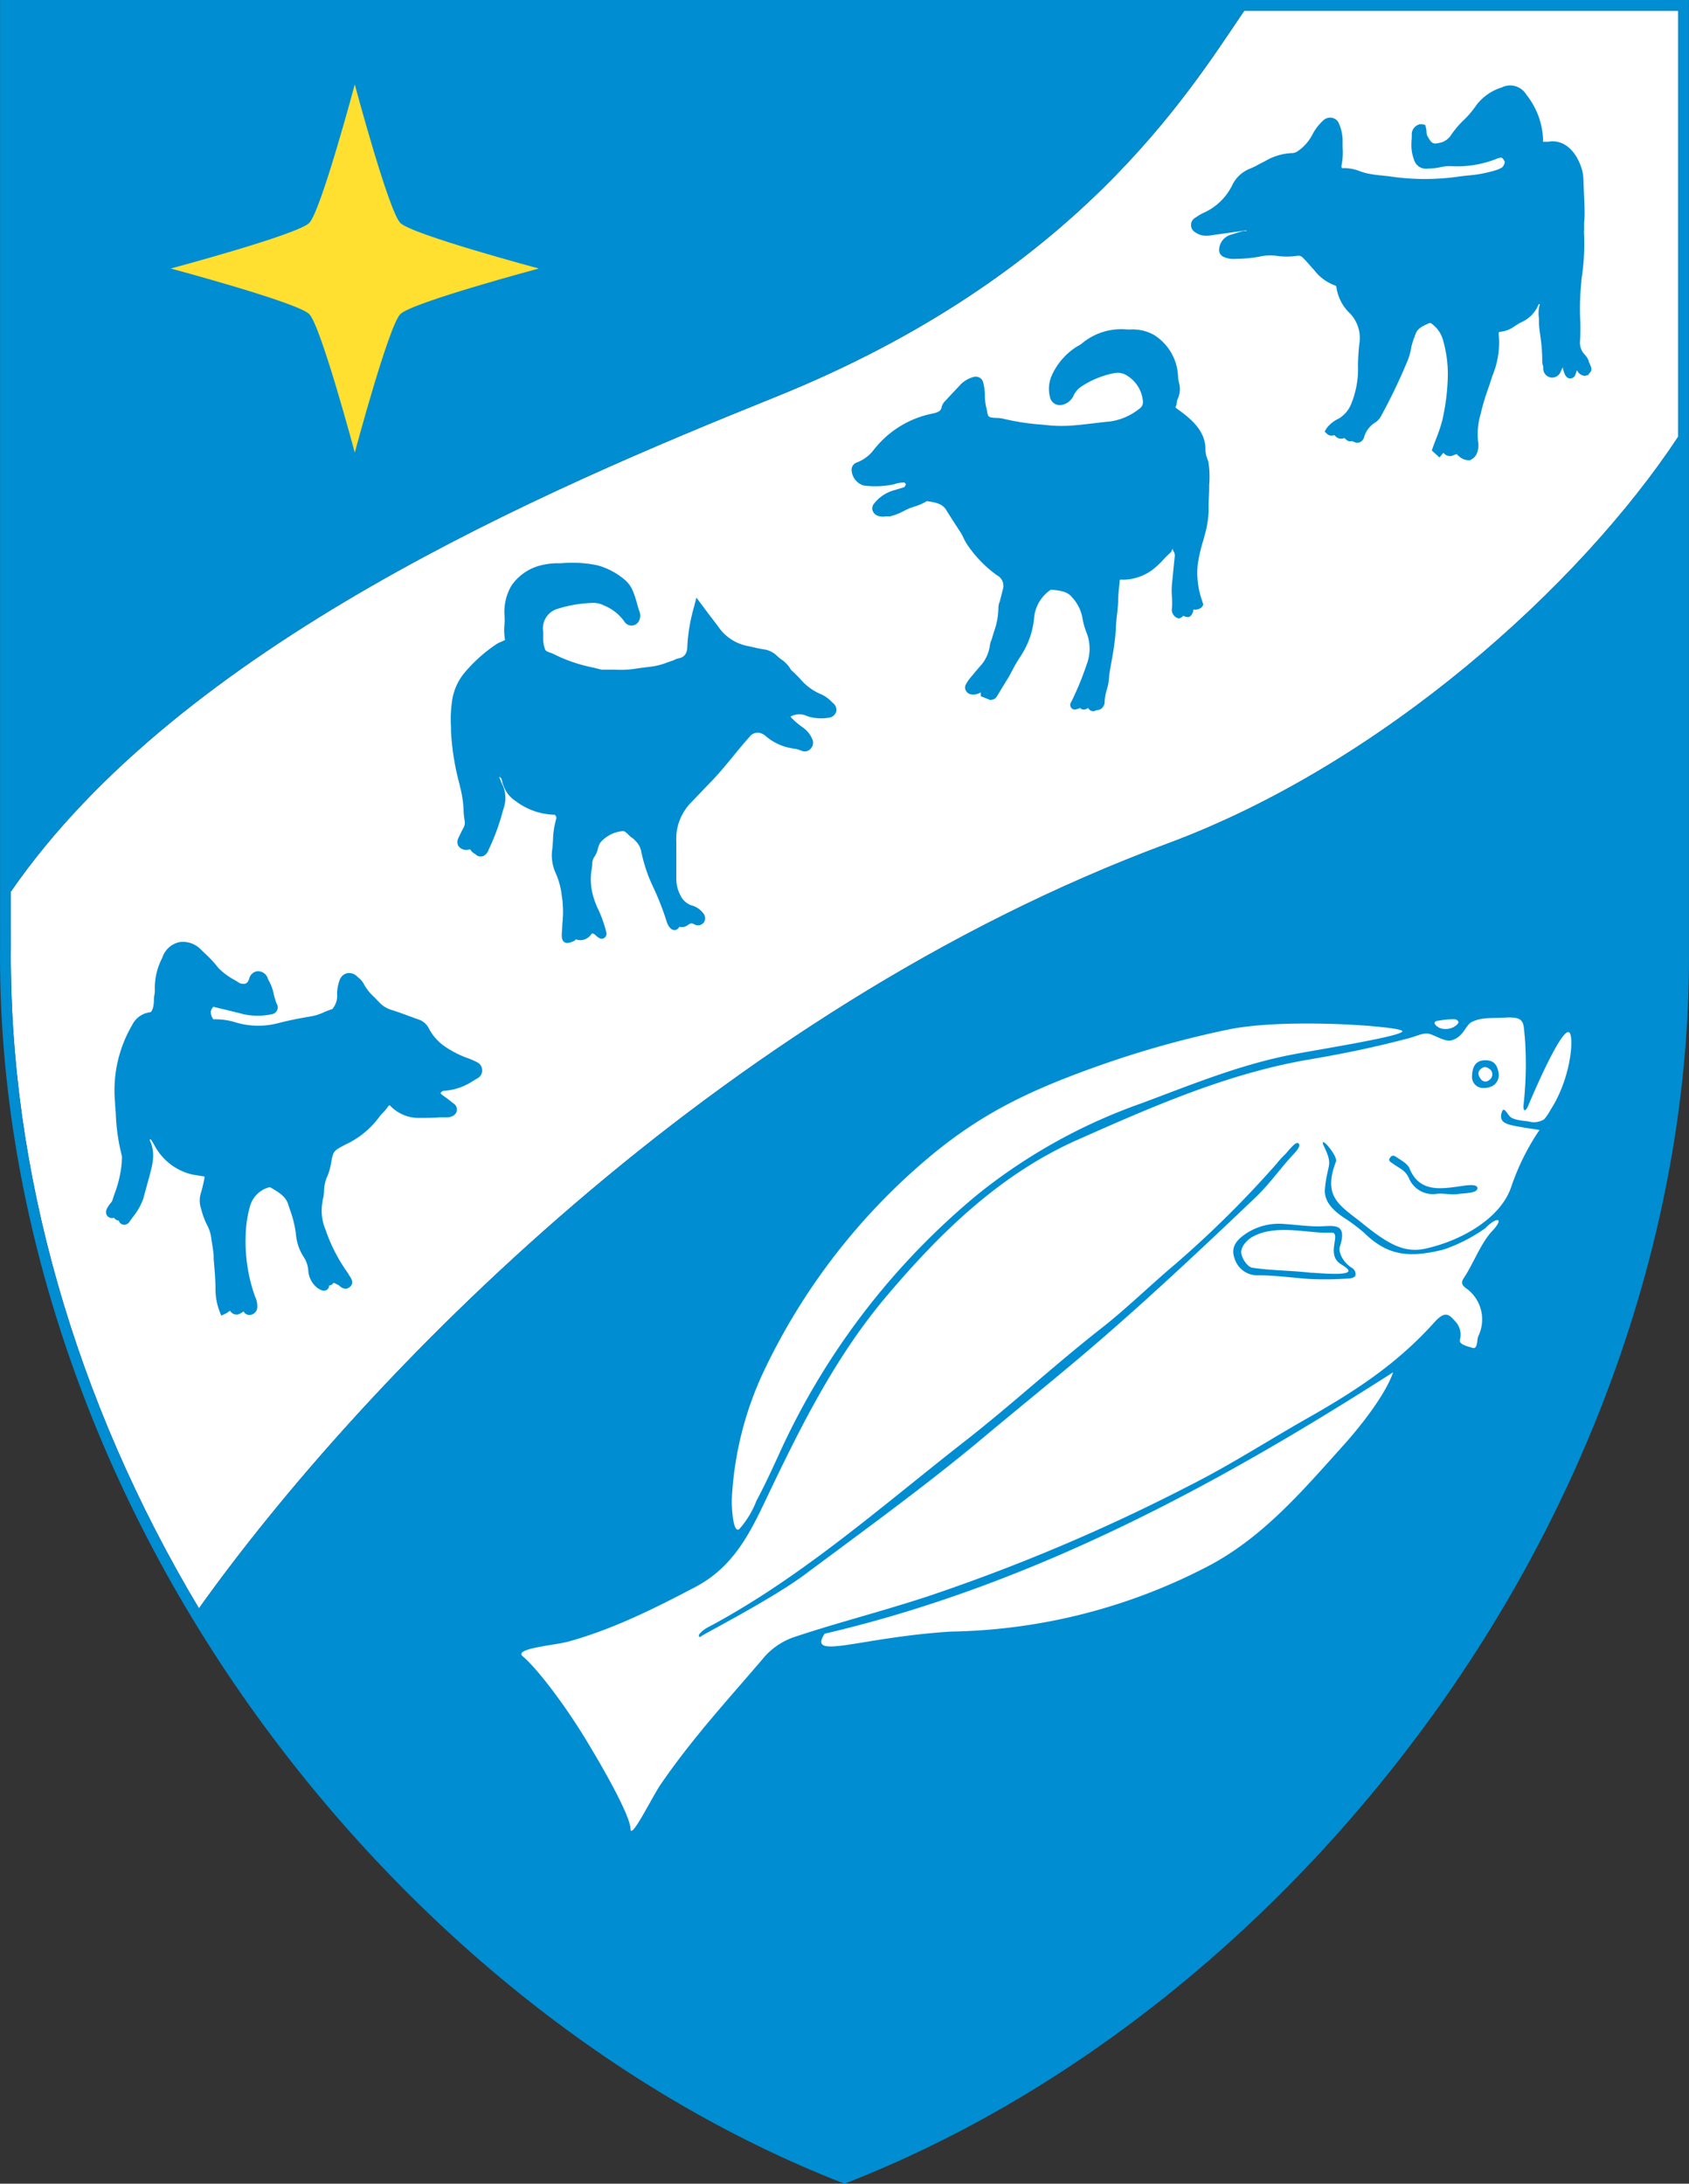
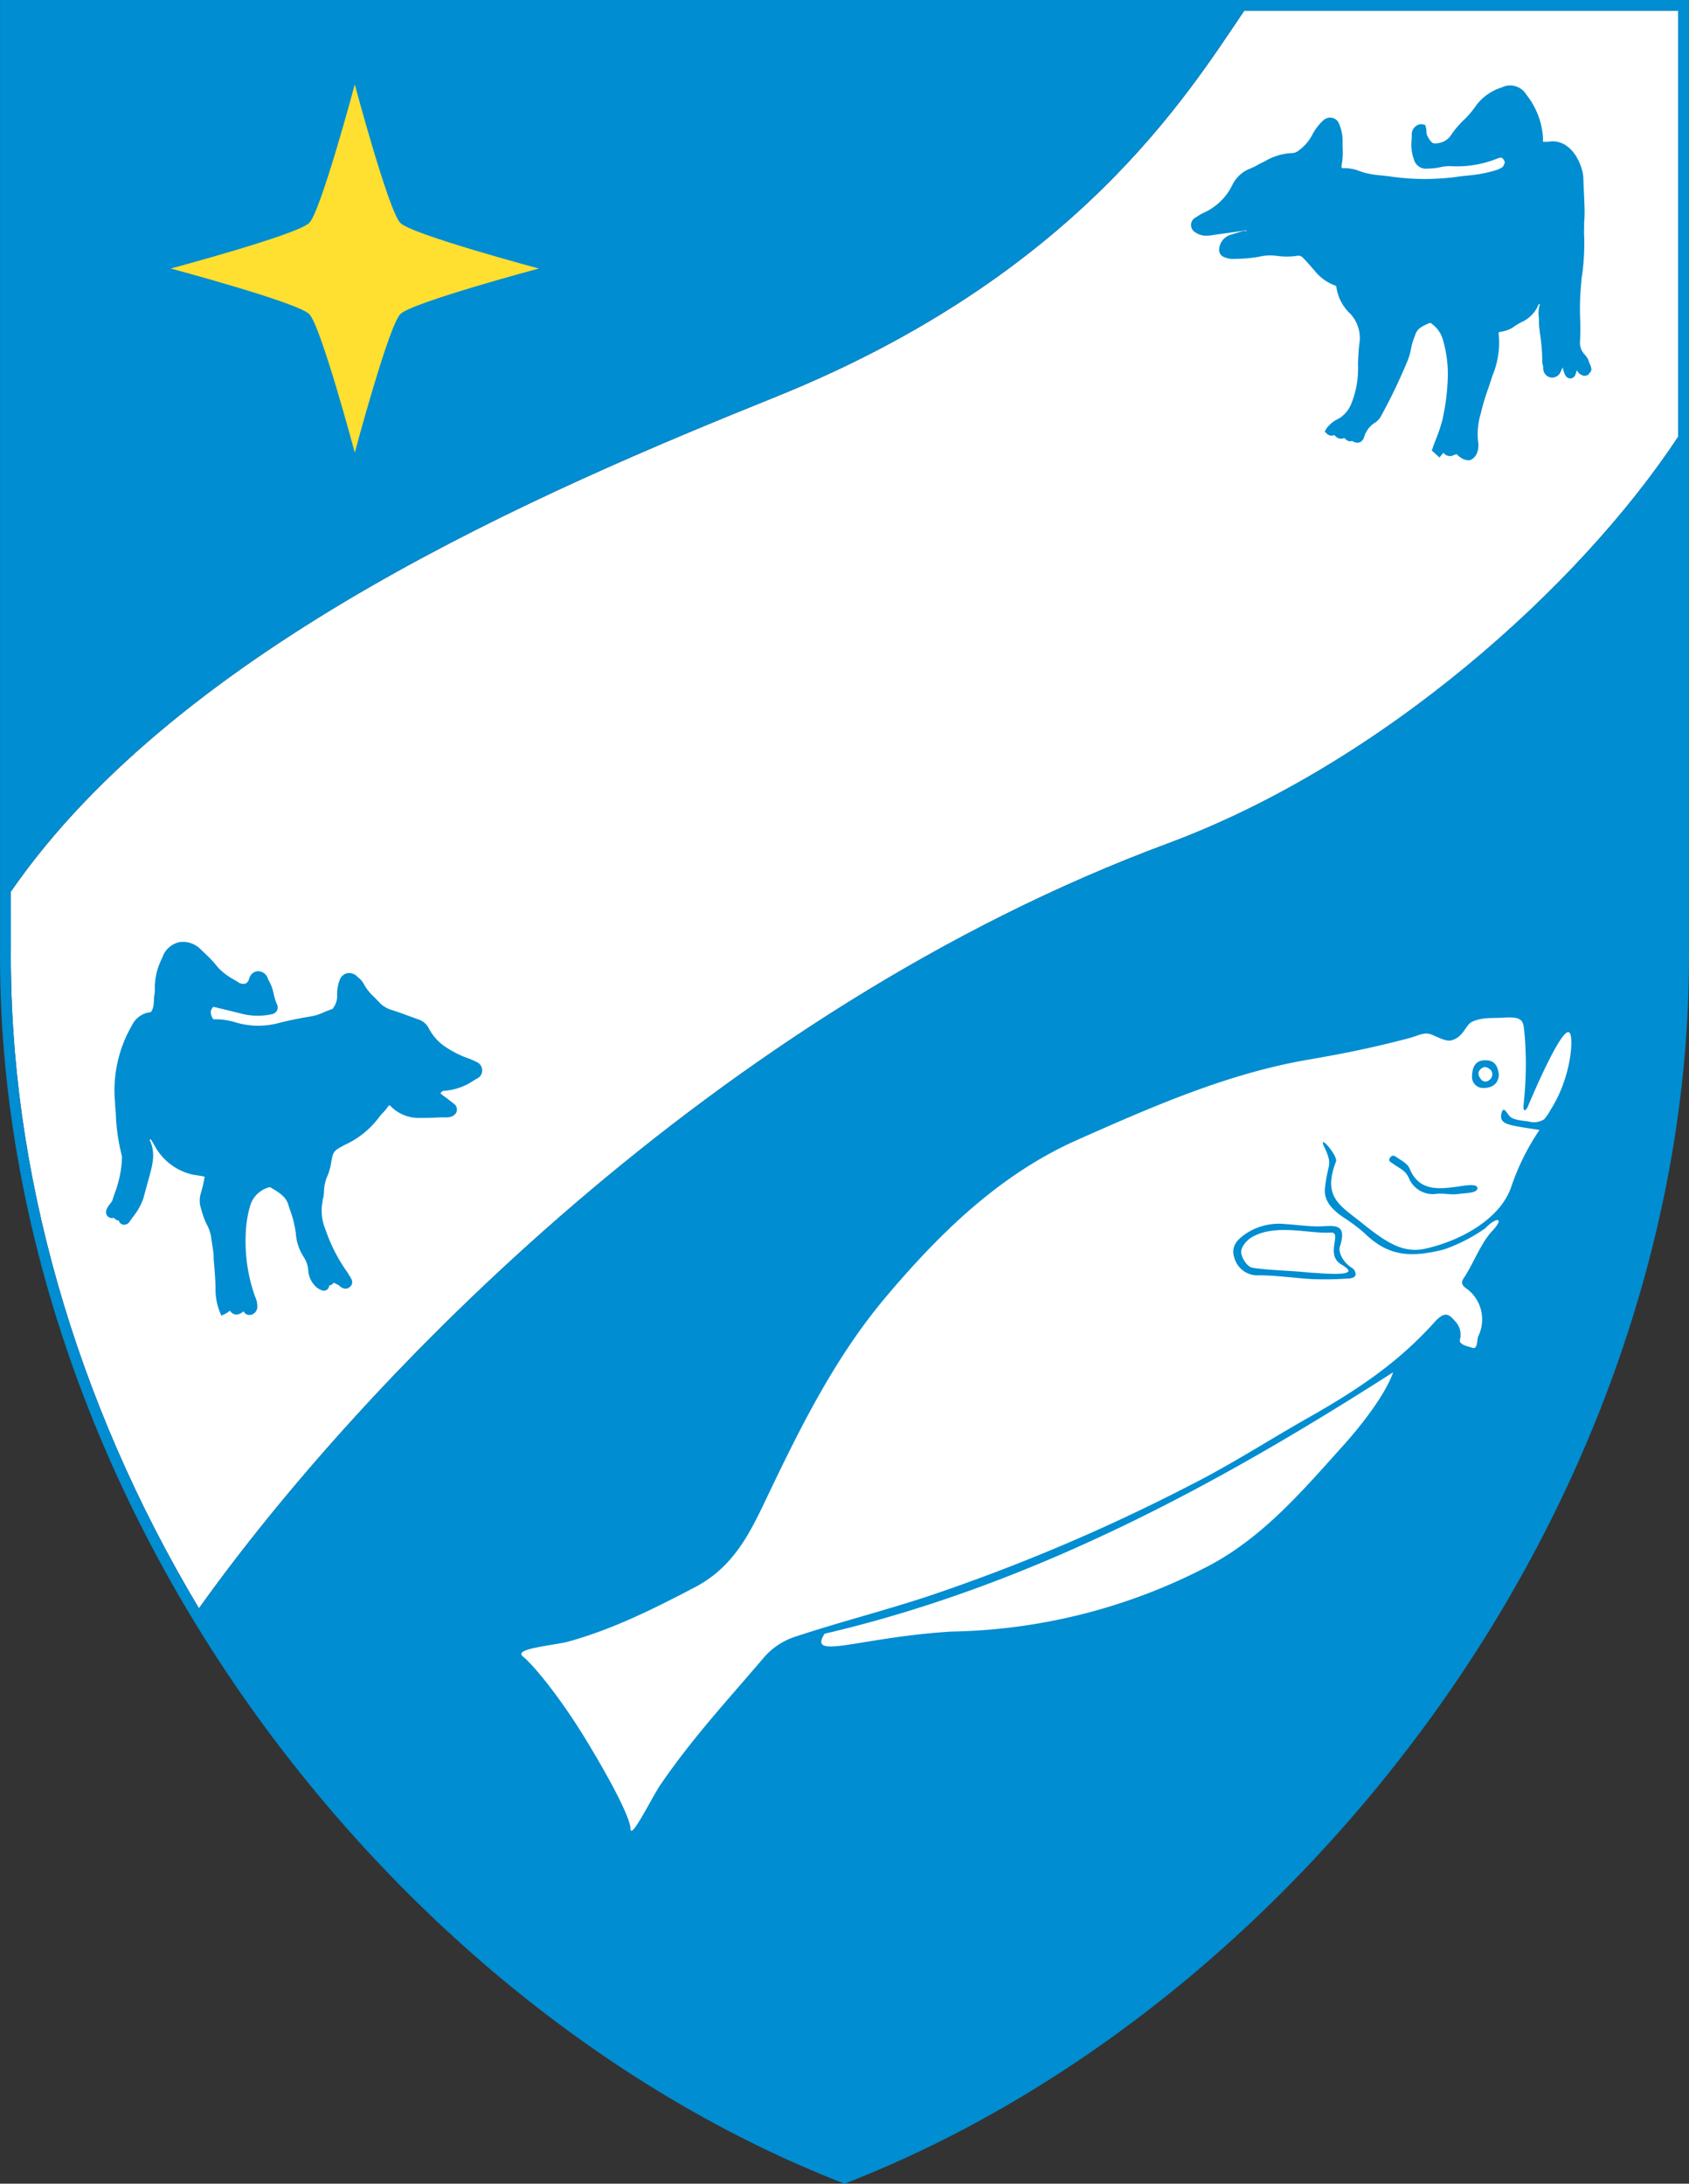
<svg xmlns="http://www.w3.org/2000/svg" viewBox="0 0 220.214 284.65" height="284.65" width="220.21">
  <rect x="0" y="0" width="220.214" height="284.65" fill="#333333" stroke="none" />
  <defs>
    <style>.cls-1{fill:#fff;}.cls-2{fill:#008dd1;}.cls-3{fill:#ffdf30;}</style>
  </defs>
  <path fill="#fff" class="cls-1" d="m1.417 116.23c22.18-32.13 69.45-52.3 99.723-64.5 39.18-15.79 53.69-39.42 61.08-50.32h56.58v55.53c-12.86 19.48-38.6 42.63-66.52 53-58.863 21.83-105.32 70.23-126.34 99.71-16.163-27-24.803-57.15-24.523-86.34z" />
  <path fill="#008dd1" class="cls-2" d="m0.007 0v123.3c-0.33 33.81 11.2 68.95 32.46 98.95 20.28 28.6 47.76 50.73 77.38 62.3l0.26 0.1 0.26-0.1c29.62-11.57 57.1-33.7 77.38-62.3 21.26-30 32.79-65.14 32.46-98.94v-123.31zm1.4 116.23c22.18-32.13 69.45-52.3 99.723-64.5 39.18-15.79 53.69-39.42 61.08-50.32h56.58v55.53c-12.86 19.48-38.6 42.63-66.52 53-58.853 21.83-105.31 70.23-126.33 99.71-16.163-27-24.803-57.15-24.523-86.34z" />
  <g fill="#fff">
    <path class="cls-1" d="m124.01 212.68a75.07 75.07 0 0 0 32.89 -8.21c7.56-3.77 12.89-10.11 18.4-16.23 2-2.24 5.29-6.33 6.34-9.36-21.47 13.74-46.12 27.54-74.13 34.08-2.25 3.52 4.5 0.47 16.5-0.28z" />
    <path class="cls-1" d="m204.65 134.63c-0.92-1.16-5.15 8.89-5.43 9.57s-0.68 0.77-0.57-0.24a48 48 0 0 0 0.16 -8.77c-0.23-1.83 0.13-2.74-2.7-2.54-1.46 0.1-2.86-0.09-4.19 0.55-0.87 0.42-1.09 2-2.69 2.41-0.73 0.2-1.83-0.48-2.69-0.79s-1.68 0.2-2.81 0.5c-4.43 1.17-8.37 2-13.46 2.86-10.46 1.85-20.19 6.14-29.77 10.39-10.17 4.51-18 12.18-25.15 20.67-6.69 8-11.2 17.22-15.63 26.52-2.12 4.46-4.28 8.59-9.06 11.11-5.35 2.81-10.69 5.48-16.5 7.1-1.87 0.52-7.25 0.9-6 1.94 1.61 1.32 5.16 5.8 8.24 10.87s5.76 10.08 5.81 11.62 2.94-4.42 4-5.9c4.2-6.1 8.76-11 13.56-16.64a9.26 9.26 0 0 1 3.52 -2.38c5.79-1.94 11-3.23 17.37-5.29a242.08 242.08 0 0 0 34.63 -14.65c5.23-2.64 10.12-5.81 15.2-8.69 6.34-3.59 11.68-7.1 16.53-12.49 1.5-1.67 2-0.94 2.92 0.12a2.54 2.54 0 0 1 0.39 2.22c-0.06 0.61 1.13 0.82 1.67 1 0.71 0.21 0.54-1.14 0.75-1.54a5 5 0 0 0 -1.29 -6c-0.52-0.41-1.19-0.71-0.6-1.58 1.16-1.71 2.19-4.46 3.59-6 1.85-1.93 0.66-2-0.79-0.48a21.74 21.74 0 0 1 -5.4 2.77c-4.63 1.17-7.4 0.77-10.4-2.17a23.09 23.09 0 0 0 -2.68 -2c-1.48-1-2.58-2.16-2.43-3.74 0.32-3.51 1.17-2.84-0.23-5.76-0.41-1.24 1.93 1.51 1.67 2.2-1.78 4.65 0.48 5.69 3.36 8 3.31 2.67 5.48 4 8.31 3.36 4.77-1.06 9.86-4 11.2-8.12a30.86 30.86 0 0 1 3.66 -7.35c-1.47-0.22-2.86-0.42-3.8-0.66s-1.36-0.64-1.16-1.48c0.26-1.09 0.64-0.1 1.11 0.39s1.91 0.56 2.46 0.65a2.46 2.46 0 0 0 2 -0.29 7.36 7.36 0 0 0 0.84 -1.24c2.67-4.15 3.04-9.36 2.48-10.03z" />
-     <path class="cls-1" d="m187.71 134a2.27 2.27 0 0 0 1.85 -0.14c0.59-0.35 0.89-0.74 0.17-1a11.29 11.29 0 0 0 -2.2 0.19c-0.87 0.08-0.41 0.67 0.18 0.95z" />
-     <path class="cls-1" d="m95.427 195.2c-0.08 1.05 0.14 5.13 1.07 4a12.33 12.33 0 0 0 2.14 -3.59c1.07-2 1.91-3.83 2.87-5.92a94.55 94.55 0 0 1 26.05 -34.07 72.64 72.64 0 0 1 21.26 -11.8c6.52-2.43 12.95-5.09 19.84-6.39 3.66-0.7 14.69-2.44 14.17-3.05s-15.27-1.73-22.73-0.17a129.43 129.43 0 0 0 -16.8 4.7c-9.36 3.31-15.51 6.37-22.18 11.95a82.63 82.63 0 0 0 -21.653 28.14 44.2 44.2 0 0 0 -4.04 16.2z" />
  </g>
  <g fill="#008dd1">
-     <path class="cls-2" d="m157.57 60.33c0-0.19-0.11-0.37-0.17-0.56a3.24 3.24 0 0 1 -0.23 -1.07c0.06-2.44-1.74-4-3.51-5.28l-0.1-0.07-0.27-0.2c0-0.08 0-0.2 0.06-0.28s0.05-0.25 0.07-0.37a1.91 1.91 0 0 1 0.14 -0.53 3 3 0 0 0 0.14 -2.15 4.88 4.88 0 0 1 -0.11 -0.84 6.67 6.67 0 0 0 -3.16 -5.34 5.73 5.73 0 0 0 -3.11 -0.69h-0.31a8 8 0 0 0 -5.88 1.76 3 3 0 0 1 -0.65 0.42 8.62 8.62 0 0 0 -3.4 3.93 4.36 4.36 0 0 0 -0.18 2.71 1.31 1.31 0 0 0 1.6 1 2.15 2.15 0 0 0 1.51 -1.28 2.85 2.85 0 0 1 1 -1.12 11.84 11.84 0 0 1 4.19 -1.72 2.27 2.27 0 0 1 1.81 0.35 4.34 4.34 0 0 1 2 3.28 1 1 0 0 1 -0.4 0.95 7.86 7.86 0 0 1 -3.89 1.71c-0.69 0.06-1.38 0.15-2.07 0.23-0.89 0.1-1.77 0.21-2.67 0.28a17.91 17.91 0 0 1 -3.13 0l-1-0.1a30.39 30.39 0 0 1 -5 -0.76 4.12 4.12 0 0 0 -0.83 -0.11h-0.2c-0.93-0.07-1-0.1-1.13-0.92l-0.07-0.34a6.45 6.45 0 0 1 -0.21 -1.65 6.61 6.61 0 0 0 -0.21 -1.67 1 1 0 0 0 -0.49 -0.68 1.07 1.07 0 0 0 -0.89 -0.05 3.76 3.76 0 0 0 -1.55 0.92l-1.08 1.15-0.93 1a1.64 1.64 0 0 0 -0.48 0.79c-0.09 0.51-0.37 0.7-1.21 0.88a12.89 12.89 0 0 0 -7.12 4.09l-0.4 0.46a5 5 0 0 1 -2.38 1.84 1 1 0 0 0 -0.63 1.06 2.21 2.21 0 0 0 1.59 1.93 11.6 11.6 0 0 0 3.92 -0.16 3.67 3.67 0 0 1 1.36 -0.23 0.46 0.46 0 0 1 0.19 0.19s0 0.08-0.05 0.2-0.16 0.21-0.19 0.22l-0.28 0.09c-0.34 0.11-0.68 0.21-1 0.3a5.05 5.05 0 0 0 -2.57 1.68 1 1 0 0 0 -0.25 0.93 1.06 1.06 0 0 0 0.69 0.72 2 2 0 0 0 1 0.08 2.63 2.63 0 0 1 0.37 0h0.19a7.14 7.14 0 0 0 1.82 -0.7 9.23 9.23 0 0 1 0.95 -0.43l0.48-0.16a7.06 7.06 0 0 0 1.38 -0.58l0.18-0.11h0.11c1.17 0.18 2 0.36 2.48 1.21 0.37 0.61 0.76 1.21 1.15 1.81l0.68 1.05a7.24 7.24 0 0 1 0.37 0.68 6.14 6.14 0 0 0 0.64 1.11 15.62 15.62 0 0 0 3.76 3.81 1.55 1.55 0 0 1 0.72 1.9c-0.06 0.27-0.13 0.54-0.2 0.81l-0.14 0.53c0 0.08 0 0.15-0.07 0.23a2.45 2.45 0 0 0 -0.15 0.83 9.27 9.27 0 0 1 -0.56 3c-0.1 0.34-0.21 0.69-0.3 1a2.12 2.12 0 0 1 -0.08 0.22 2 2 0 0 0 -0.17 0.63 5 5 0 0 1 -1.37 2.8l-0.62 0.73-0.67 0.81a5.33 5.33 0 0 0 -0.47 0.73 0.84 0.84 0 0 0 0 0.8 0.94 0.94 0 0 0 0.73 0.5 1.81 1.81 0 0 0 1.21 -0.27v0.5l1.28 0.51 0.2-0.06a0.78 0.78 0 0 0 0.57 -0.34c0.52-0.83 1-1.66 1.53-2.5 0.21-0.36 0.4-0.72 0.59-1.08a18.3 18.3 0 0 1 1 -1.7 10.84 10.84 0 0 0 1.8 -5.17 4.93 4.93 0 0 1 2.17 -3.54h0.06c1.12 0.1 2.09 0.2 2.72 1a5.42 5.42 0 0 1 1.32 2.57 9.18 9.18 0 0 0 0.57 2.06 5.74 5.74 0 0 1 0 4.12 38.33 38.33 0 0 1 -2 4.86 0.64 0.64 0 0 0 0 0.8c0.34 0.37 0.77 0.16 1.14 0a0.67 0.67 0 0 0 0.71 0.18 1.83 1.83 0 0 0 0.34 -0.18 0.79 0.79 0 0 0 0.64 0.43 0.71 0.71 0 0 0 0.44 -0.15 1 1 0 0 0 0.62 -0.17 1.14 1.14 0 0 0 0.46 -1 6.32 6.32 0 0 1 0.27 -1.47 7.18 7.18 0 0 0 0.31 -1.77c0-0.17 0.15-1 0.29-1.82a39.56 39.56 0 0 0 0.59 -4.25c0-0.69 0.08-1.39 0.16-2.07 0.06-0.53 0.11-1.06 0.14-1.59 0-0.86 0.1-1.73 0.19-2.59 0-0.27 0-0.29 0.32-0.27a6.51 6.51 0 0 0 4.47 -1.71 10.4 10.4 0 0 0 1 -1 11.23 11.23 0 0 1 0.82 -0.8l0.1-0.12a1.46 1.46 0 0 0 0.18 -0.41l0.08 0.23 0.08 0.15a1 1 0 0 1 0.13 0.69c-0.09 0.82-0.17 1.65-0.25 2.48l-0.11 1.08a10.74 10.74 0 0 0 0 1.69 10.46 10.46 0 0 1 0 1.42 1.18 1.18 0 0 0 0.6 1.25l0.31 0.12 0.25-0.11a0.64 0.64 0 0 0 0.29 -0.25c0.38 0.16 0.75 0.28 1 0a1.37 1.37 0 0 0 0.34 -0.74v-0.07h0.1a1.31 1.31 0 0 0 1 -0.31l0.2-0.33-0.1-0.32-0.11-0.35a10.93 10.93 0 0 1 -0.53 -4.49 21 21 0 0 1 0.71 -3.14c0.12-0.43 0.24-0.86 0.35-1.29a12.59 12.59 0 0 0 0.37 -2.56v-0.67c0-0.9 0.09-1.83 0.07-2.76a12.44 12.44 0 0 0 -0.08 -2.91z" />
-     <path class="cls-2" d="m108.65 91.68-0.23-0.21a4.24 4.24 0 0 0 -1.43 -1 7.11 7.11 0 0 1 -2.68 -2c-0.37-0.38-0.75-0.78-1.17-1.14a4 4 0 0 0 -1.29 -1.39 6 6 0 0 1 -0.6 -0.5 3 3 0 0 0 -1.7 -0.8c-0.5-0.08-1-0.19-1.5-0.31l-0.74-0.16a6 6 0 0 1 -3.65 -2.47c-0.44-0.59-0.89-1.17-1.39-1.83l-1.47-1.97-0.3 1.16a23.09 23.09 0 0 0 -0.88 5.08c0 1.05-0.38 1.54-1.2 1.69a1.83 1.83 0 0 0 -0.48 0.18l-0.16 0.07-0.78 0.27a9.11 9.11 0 0 1 -1.77 0.5l-0.85 0.11c-0.59 0.07-1.18 0.15-1.76 0.24a12.7 12.7 0 0 1 -2.39 0.09h-1.78l-1.19-0.29a19.78 19.78 0 0 1 -4.88 -1.65 4.33 4.33 0 0 0 -0.61 -0.26c-0.37-0.13-0.6-0.22-0.69-0.41a4.35 4.35 0 0 1 -0.26 -1.68v-0.43-0.22a2.66 2.66 0 0 1 1.91 -3 16.84 16.84 0 0 1 4.54 -0.76 3 3 0 0 1 1.49 0.34 5.94 5.94 0 0 1 2.7 2.17 1.07 1.07 0 0 0 0.89 0.44 1.1 1.1 0 0 0 1 -0.69 1.51 1.51 0 0 0 0 -1.21c-0.11-0.29-0.22-0.71-0.34-1.14a13.09 13.09 0 0 0 -0.51 -1.5 3.86 3.86 0 0 0 -1.22 -1.57 9.26 9.26 0 0 0 -3.33 -1.73 16.14 16.14 0 0 0 -4.8 -0.28h-0.73a10 10 0 0 0 -1.94 0.28 6.56 6.56 0 0 0 -3.8 2.64 6.76 6.76 0 0 0 -0.9 3.92 7.69 7.69 0 0 1 0 1.08 7 7 0 0 0 0 1.59c0 0.23 0.07 0.48 0.1 0.46a4.17 4.17 0 0 1 -0.57 0.28 4 4 0 0 0 -0.56 0.28 19.66 19.66 0 0 0 -4.14 3.69 7.3 7.3 0 0 0 -1.67 3.74 16.59 16.59 0 0 0 -0.14 3.41v0.55a33.46 33.46 0 0 0 1.11 6.88l0.26 1.13a15 15 0 0 1 0.27 2.17c0 0.53 0.08 1.06 0.16 1.59a1.34 1.34 0 0 1 -0.19 0.83c-0.22 0.42-0.43 0.84-0.63 1.27a1.16 1.16 0 0 0 -0.08 0.93 1.11 1.11 0 0 0 0.67 0.58 1.3 1.3 0 0 0 0.83 0h0.11l0.05 0.07a1.46 1.46 0 0 0 0.62 0.55 0.93 0.93 0 0 0 1.1 0.21 1.31 1.31 0 0 0 0.61 -0.75l0.06-0.13a28.16 28.16 0 0 0 1.82 -5l0.14-0.46a4 4 0 0 0 -0.24 -3 5.37 5.37 0 0 1 -0.36 -0.9 0.28 0.28 0 0 1 0 -0.08l0.15 0.14c0.12 0.09 0.16 0.25 0.23 0.53 0 0.09 0 0.19 0.08 0.28a4 4 0 0 0 1.69 2.26 8.71 8.71 0 0 0 5 1.76c0.08 0 0.12 0 0.25 0.26a0.38 0.38 0 0 1 0 0.31 10.86 10.86 0 0 0 -0.41 2.75l-0.07 1a5.59 5.59 0 0 0 0.39 3.22 9.8 9.8 0 0 1 0.83 3.08l0.07 0.44a13.88 13.88 0 0 1 0 3.16c0 0.4-0.05 0.79-0.07 1.26s0 0.87 0.31 1.11a0.66 0.66 0 0 0 0.4 0.13 2.37 2.37 0 0 0 0.81 -0.23 0.73 0.73 0 0 0 0.32 -0.25 1.62 1.62 0 0 0 1 0.06 1.79 1.79 0 0 0 1.06 -0.81h0.22a2.72 2.72 0 0 1 0.34 0.27c0.28 0.25 0.64 0.56 1.05 0.32a0.67 0.67 0 0 0 0.29 -0.77 16.65 16.65 0 0 0 -1.19 -3.26 10.37 10.37 0 0 1 -0.45 -1.22 7.88 7.88 0 0 1 -0.25 -3.83 5.37 5.37 0 0 0 0.06 -0.57 1.53 1.53 0 0 1 0.26 -0.92 3.11 3.11 0 0 0 0.48 -1.1 2.56 2.56 0 0 1 0.29 -0.75 4.33 4.33 0 0 1 2.81 -1.51c0.3-0.07 0.46 0.05 0.85 0.43a3.45 3.45 0 0 0 0.67 0.55l0.11 0.11 0.11 0.12a2.58 2.58 0 0 1 0.77 1.28 21.68 21.68 0 0 0 1.08 3.64l0.44 1a35.36 35.36 0 0 1 1.79 4.52c0.06 0.21 0.38 1.24 1.07 1.24a0.69 0.69 0 0 0 0.6 -0.41h0.13a1.26 1.26 0 0 0 0.92 -0.19c0.52-0.36 0.52-0.36 1.12-0.06a1 1 0 0 0 1.08 -0.38 1 1 0 0 0 0 -1 2.82 2.82 0 0 0 -1.69 -1.2 2.53 2.53 0 0 1 -1.43 -1.36 4.51 4.51 0 0 1 -0.5 -2.11v-2.07-2.71a6.77 6.77 0 0 1 1.79 -5l0.43-0.45c0.67-0.7 1.34-1.4 2-2.09 1.16-1.16 2.2-2.43 3.21-3.66 0.69-0.85 1.41-1.72 2.15-2.54a1.28 1.28 0 0 1 1.25 -0.48 1.58 1.58 0 0 1 0.8 0.4 7.06 7.06 0 0 0 3.76 1.66 3.25 3.25 0 0 1 0.75 0.2l0.17 0.06a1 1 0 0 0 1.15 -0.2 1.14 1.14 0 0 0 0.23 -1.39 3.58 3.58 0 0 0 -1.14 -1.4 10.35 10.35 0 0 1 -1.46 -1.21c-0.14-0.14-0.19-0.24-0.21-0.22a0.75 0.75 0 0 1 0.31 -0.16 2.33 2.33 0 0 1 1.69 0 4.4 4.4 0 0 0 0.68 0.22 6.1 6.1 0 0 0 2.36 0.06 1.14 1.14 0 0 0 0.93 -0.79 1.12 1.12 0 0 0 -0.38 -1.08z" />
    <path class="cls-2" d="m207.14 47.13v-0.1a2.72 2.72 0 0 0 -0.52 -0.81 2.22 2.22 0 0 1 -0.61 -1.82c0.06-1.06 0.06-2.14 0-3.18a33.59 33.59 0 0 1 0.17 -4.48v-0.25a29.7 29.7 0 0 0 0.36 -5.86 3.87 3.87 0 0 1 0 -0.69v-0.46-0.46a12.48 12.48 0 0 0 0.06 -1.29c0-1.07-0.07-2.14-0.11-3.2l-0.05-1.28a5 5 0 0 0 -0.25 -1.36c-0.79-2.44-2.49-3.78-4.35-3.41h-0.21-0.44a0.5 0.5 0 0 1 0 -0.29 10 10 0 0 0 -2.18 -5.85 2.46 2.46 0 0 0 -3.2 -0.95 6.69 6.69 0 0 0 -3.29 2.27 12.33 12.33 0 0 1 -1.51 1.83 12.53 12.53 0 0 0 -1.84 2.14 2.31 2.31 0 0 1 -1.53 1c-0.79 0.18-1 0.1-1.58-1a1.51 1.51 0 0 1 -0.07 -0.43 3.8 3.8 0 0 0 -0.06 -0.5l-0.1-0.41-0.36-0.09h-0.46l-0.06 0.07h-0.07a1.38 1.38 0 0 0 -0.81 1.09v0.34c0 0.42-0.06 0.83-0.05 1.25a5.34 5.34 0 0 0 0.34 1.86 1.62 1.62 0 0 0 1.83 1.16 7.54 7.54 0 0 0 1.66 -0.19 5.32 5.32 0 0 1 1.38 -0.12 14 14 0 0 0 6 -1 1.58 1.58 0 0 1 0.27 -0.08l0.21-0.05c0.24 0.09 0.36 0.28 0.49 0.58a1.39 1.39 0 0 1 -0.31 0.68 3.53 3.53 0 0 1 -1.06 0.45l-0.19 0.06a17.29 17.29 0 0 1 -3.3 0.58c-0.49 0.05-1 0.11-1.47 0.18a31.1 31.1 0 0 1 -8.74 -0.08l-1-0.11a13.73 13.73 0 0 1 -2 -0.3c-0.28-0.07-0.55-0.16-0.82-0.25a5.46 5.46 0 0 0 -2.32 -0.4 0.36 0.36 0 0 1 -0.08 -0.33 9.23 9.23 0 0 0 0.14 -2.44v-0.91a5.63 5.63 0 0 0 -0.49 -2.17 1.18 1.18 0 0 0 -0.83 -0.7 1.28 1.28 0 0 0 -1.14 0.27 6.66 6.66 0 0 0 -1.53 2 5.85 5.85 0 0 1 -1.77 2 1.36 1.36 0 0 1 -0.76 0.31 7.51 7.51 0 0 0 -3.62 1.07l-0.29 0.14-0.59 0.31a8.16 8.16 0 0 1 -1 0.49 4.32 4.32 0 0 0 -2.4 2.24 7.62 7.62 0 0 1 -3.77 3.57 6.23 6.23 0 0 0 -0.82 0.48l-0.17 0.11a1.1 1.1 0 0 0 0 1.94 2.43 2.43 0 0 0 1.53 0.42c0.33 0 0.66-0.07 1-0.12l1.65-0.23 2.43-0.34h0.08a0.17 0.17 0 0 1 -0.11 0.08h-0.21a2.43 2.43 0 0 0 -0.41 0.07l-1.09 0.33-0.4 0.13a2.1 2.1 0 0 0 -1.37 1.72 1 1 0 0 0 0.6 1.14 3.2 3.2 0 0 0 1.57 0.24 17.68 17.68 0 0 0 3.08 -0.29 6.22 6.22 0 0 1 2.24 -0.1 9.24 9.24 0 0 0 2.63 0 0.79 0.79 0 0 1 0.76 0.22c0.53 0.52 1 1.1 1.52 1.67a6 6 0 0 0 2.64 1.95c0.19 0.06 0.23 0.14 0.24 0.28a5.82 5.82 0 0 0 1.8 3.42 4.65 4.65 0 0 1 1.18 3.94c-0.08 0.73-0.14 1.53-0.17 2.5v0.3a12.2 12.2 0 0 1 -0.88 5 3.93 3.93 0 0 1 -1.5 1.85l-0.19 0.11a4.09 4.09 0 0 0 -1.55 1.27l-0.23 0.4 0.34 0.32a0.85 0.85 0 0 0 0.91 0.13l0.29 0.27a1 1 0 0 0 1.07 0.09v0.08l0.29 0.23a0.66 0.66 0 0 0 0.64 0.1l0.36 0.15a0.88 0.88 0 0 0 0.72 0 1 1 0 0 0 0.52 -0.64 3.29 3.29 0 0 1 1.49 -1.94 2.37 2.37 0 0 0 0.79 -0.94l0.06-0.11a71.89 71.89 0 0 0 3.2 -6.67l0.14-0.33a8.33 8.33 0 0 0 0.48 -1.76 8.34 8.34 0 0 1 0.41 -1.31l0.13-0.36c0.27-0.76 0.88-1.06 1.85-1.47 0.07 0 0.19 0 0.28 0.11a3.89 3.89 0 0 1 1.48 2.19 15.94 15.94 0 0 1 0.61 4.54 28.57 28.57 0 0 1 -0.72 5.84 19.44 19.44 0 0 1 -0.82 2.44c-0.14 0.37-0.29 0.75-0.42 1.13l-0.13 0.37 1 0.91 0.39-0.47 0.12-0.13 0.06 0.05a1.05 1.05 0 0 0 1.32 0.23l0.34-0.12 0.08 0.07a3.34 3.34 0 0 0 0.36 0.32 1.82 1.82 0 0 0 1 0.4 1.11 1.11 0 0 0 0.31 0 1.62 1.62 0 0 0 0.94 -1 2.86 2.86 0 0 0 0.1 -1.52 9.31 9.31 0 0 1 0.36 -3.54l0.08-0.34a28.75 28.75 0 0 1 0.89 -2.93c0.15-0.43 0.29-0.86 0.43-1.29l0.14-0.43a11.06 11.06 0 0 0 0.8 -5.36 0.75 0.75 0 0 1 0 -0.11 0.89 0.89 0 0 1 0.06 -0.2 3.81 3.81 0 0 0 2.09 -0.79l0.37-0.23 0.35-0.2a4.3 4.3 0 0 0 2.33 -2.35 0.39 0.39 0 0 1 0.16 -0.07 0.25 0.25 0 0 0 0 0.07 4.08 4.08 0 0 0 -0.11 1.79v0.43c0 0.7 0.12 1.4 0.21 2.09a22.54 22.54 0 0 1 0.22 2.94 2.17 2.17 0 0 0 0.13 0.83 1.43 1.43 0 0 1 0 0.24 1.19 1.19 0 0 0 1.09 1.21 1.23 1.23 0 0 0 1.23 -0.89 2 2 0 0 1 0.14 -0.28l0.11-0.18v0.18c0.17 0.61 0.33 1.19 0.85 1.27a0.71 0.71 0 0 0 0.72 -0.36l0.07-0.16a4.76 4.76 0 0 1 0.18 -0.53l0.05 0.07a1.25 1.25 0 0 0 0.92 0.65 0.86 0.86 0 0 0 0.34 -0.08h0.13l0.2-0.28c0.41-0.38 0.26-0.73-0.1-1.5z" />
    <path class="cls-2" d="m62.277 138.5a10.21 10.21 0 0 0 -1.5 -0.64 13.25 13.25 0 0 1 -2.61 -1.34 6.48 6.48 0 0 1 -2.28 -2.52 2.31 2.31 0 0 0 -1.35 -1.12l-1.33-0.48c-0.72-0.27-1.44-0.53-2.18-0.76a3.65 3.65 0 0 1 -1.66 -1.07l-0.55-0.57a6.57 6.57 0 0 1 -1.4 -1.76 2.45 2.45 0 0 0 -0.67 -0.79l-0.19-0.17a1.44 1.44 0 0 0 -1.34 -0.41 1.37 1.37 0 0 0 -0.95 0.94 5.15 5.15 0 0 0 -0.31 2 2.54 2.54 0 0 1 -0.49 1.54c-0.07 0.12-0.12 0.17-0.11 0.17a11.63 11.63 0 0 0 -1.13 0.43 6.94 6.94 0 0 1 -1.53 0.51c-1.81 0.3-3.17 0.58-4.43 0.91a10.23 10.23 0 0 1 -5.19 0l-0.25-0.07a9 9 0 0 0 -3 -0.43 1.51 1.51 0 0 1 -0.34 -1 1.08 1.08 0 0 1 0.33 -0.63c1.3 0.31 2.59 0.62 3.89 0.95a8.49 8.49 0 0 0 3.78 0 0.89 0.89 0 0 0 0.65 -0.52 0.92 0.92 0 0 0 -0.07 -0.85 8.2 8.2 0 0 1 -0.37 -1.2 6 6 0 0 0 -0.61 -1.73 1.91 1.91 0 0 1 -0.15 -0.28 1.34 1.34 0 0 0 -1.44 -1 1.26 1.26 0 0 0 -1 0.95 2.14 2.14 0 0 1 -0.1 0.25 0.75 0.75 0 0 1 -0.43 0.42 1.2 1.2 0 0 1 -0.96 -0.23l-0.39-0.24a8.88 8.88 0 0 1 -2.14 -1.58 14.89 14.89 0 0 0 -1.76 -1.9l-0.48-0.46a3.23 3.23 0 0 0 -2.9 -1 3 3 0 0 0 -2.14 1.92l-0.09 0.21a8.5 8.5 0 0 0 -0.92 4.07 2.82 2.82 0 0 1 -0.05 0.63 4.82 4.82 0 0 0 -0.07 0.7c0 0.92-0.26 1.57-0.5 1.6a3 3 0 0 0 -2.34 1.67 16.88 16.88 0 0 0 -2.22 10.17c0 0.44 0.06 0.87 0.09 1.31a25.29 25.29 0 0 0 0.78 5.52 2 2 0 0 1 0 0.63v0.26a15.27 15.27 0 0 1 -1 4.26l-0.25 0.78a2.4 2.4 0 0 1 -0.21 0.28c-0.35 0.45-0.83 1.07-0.45 1.63l0.08 0.09a0.79 0.79 0 0 0 0.81 0.19 0.79 0.79 0 0 0 0.21 0.2 0.64 0.64 0 0 0 0.45 0.16v0.11a0.76 0.76 0 0 0 0.63 0.44 0.84 0.84 0 0 0 0.73 -0.38c0.13-0.19 0.28-0.39 0.43-0.61a8.06 8.06 0 0 0 1.38 -2.43c0.12-0.46 0.25-0.91 0.37-1.36s0.24-0.87 0.36-1.31l0.09-0.34c0.38-1.41 0.81-3 0-4.62 0 0 0.09-0.11 0.14-0.1a4.84 4.84 0 0 1 0.3 0.47l0.16 0.27a7.53 7.53 0 0 0 5 3.87l0.81 0.13 0.57 0.09a0.32 0.32 0 0 1 0.18 0.07 0.18 0.18 0 0 1 0 0.1 18.21 18.21 0 0 1 -0.47 2 3.28 3.28 0 0 0 0 2l0.08 0.28a9.75 9.75 0 0 0 0.77 2 4.92 4.92 0 0 1 0.51 1.71l0.1 0.66c0.08 0.48 0.15 1 0.2 1.44v0.52c0.11 1.23 0.22 2.49 0.24 3.73a8.21 8.21 0 0 0 0.53 3.1l0.23 0.56 0.55-0.26a2.9 2.9 0 0 0 0.43 -0.28l0.15-0.11a1 1 0 0 0 1 0.5 2 2 0 0 0 0.76 -0.41l0.16 0.22a0.88 0.88 0 0 0 0.92 0.2 1.09 1.09 0 0 0 0.72 -0.9 3 3 0 0 0 -0.3 -1.47 21.4 21.4 0 0 1 -1.21 -8.09 14.76 14.76 0 0 1 0.56 -3.66 3.52 3.52 0 0 1 2.52 -2.48h0.11c1 0.59 2 1.14 2.33 2.18l0.23 0.7a14.07 14.07 0 0 1 0.79 3.18 6.42 6.42 0 0 0 1 3 3.67 3.67 0 0 1 0.61 1.74 3.19 3.19 0 0 0 1.12 2.27l0.16 0.11c0.27 0.17 0.78 0.49 1.2 0.15a0.69 0.69 0 0 0 0.25 -0.52 0.74 0.74 0 0 0 0.46 -0.22l0.11-0.13h0.08a6.1 6.1 0 0 0 0.59 0.3l0.12 0.1a1.11 1.11 0 0 0 0.82 0.36 0.92 0.92 0 0 0 0.64 -0.35c0.42-0.5 0-1.06-0.15-1.3a1.78 1.78 0 0 1 -0.11 -0.17 3.58 3.58 0 0 0 -0.3 -0.47 21.49 21.49 0 0 1 -2.71 -5.33l-0.11-0.29a6.34 6.34 0 0 1 -0.3 -3.48c0-0.11 0-0.22 0.06-0.33a4.79 4.79 0 0 0 0.13 -1 5.08 5.08 0 0 1 0.46 -2 7.47 7.47 0 0 0 0.45 -1.6c0.29-1.62 0.29-1.62 1.85-2.45a11.48 11.48 0 0 0 4.38 -3.53 5.13 5.13 0 0 1 0.52 -0.61 6 6 0 0 0 0.67 -0.81c0.09-0.13 0.16-0.17 0.19-0.17s0.1 0 0.19 0.13a5.16 5.16 0 0 0 3.92 1.5c0.82 0 1.64 0 2.43-0.07h1a1.43 1.43 0 0 0 0.55 -0.11 1.13 1.13 0 0 0 0.6 -0.46 0.93 0.93 0 0 0 -0.34 -1.25c-0.26-0.21-0.52-0.41-0.79-0.62l-0.44-0.32a3.58 3.58 0 0 1 -0.34 -0.26c-0.08-0.08-0.1-0.12-0.1-0.13s0-0.08 0.14-0.18a0.41 0.41 0 0 1 0.3 -0.13 7.8 7.8 0 0 0 3.91 -1.37l0.49-0.28a1.14 1.14 0 0 0 0.58 -1 1.18 1.18 0 0 0 -0.59 -1.04z" />
-     <path class="cls-2" d="m91.367 213.33c-0.17 0.18-0.34-0.07-0.18-0.33a4.08 4.08 0 0 1 1.25 -0.95c12.13-6.46 22.73-15.89 33.42-24.23 6-4.69 11.68-9.93 17.69-14.64 3.43-2.69 6.33-5.57 9.64-8.36a136.36 136.36 0 0 0 13.25 -13.12 10.78 10.78 0 0 1 1 -1.11c0.44-0.4 1.51-1.94 1.87-1.54s-0.42 1.14-0.83 1.59c-1.67 1.82-3 3.75-4.79 5.45-6.29 6-12.68 12-19.23 17.72-5.25 4.59-10.91 9.11-16.27 13.6-7.45 6.24-15.68 12.18-23.14 17.75-4.35 3.27-13.33 7.84-13.68 8.17z" />
    <path class="cls-2" d="m187.36 155.61a3.37 3.37 0 0 1 -3.69 -2.1c-0.49-1-1.14-1.16-2-1.79-0.35-0.25-0.73-0.39-0.44-0.8s0.53-0.3 0.87-0.07c0.6 0.41 1.42 0.84 1.67 1.44 1.22 3 3.75 2.74 6.32 2.38 0.84-0.12 2.56-0.45 2.54 0.22s-1.59 0.61-2.51 0.75-1.85-0.12-2.76-0.03z" />
    <path class="cls-2" d="m193.62 138.21c-1.31 0-1.66 1-1.69 2a1.44 1.44 0 0 0 1.49 1.61c1 0 1.94-0.44 2-1.72-0.13-1.1-0.5-1.92-1.8-1.89zm0.54 2.58a0.72 0.72 0 0 1 -1.09 -0.14c-0.32-0.41-0.49-0.88 0-1.31s0.9-0.22 1.3 0.14a0.89 0.89 0 0 1 -0.21 1.31z" />
    <path class="cls-2" d="m176.22 165.24c-1.06-0.65-1.78-2-1.52-2.75 1.05-3.27-1-2.63-2.81-2.63-1.47 0-2.95-0.22-4.42-0.31a7.8 7.8 0 0 0 -4.94 1.2c-1.14 0.76-2.13 1.69-1.58 3.25a3.11 3.11 0 0 0 3.16 2.24c2.3 0 5.21 0.41 6.89 0.49a43.43 43.43 0 0 0 4.74 -0.07c0.4 0 0.91-0.12 1-0.45a1 1 0 0 0 -0.52 -0.97zm-0.68 0.66c-1 0.34-4 0-4.66 0-2.4-0.28-5.38-0.3-7.6-0.65-0.61-0.1-1.29-1.09-1.43-1.83-0.17-0.9 0.82-1.84 1.4-2.17a6.64 6.64 0 0 1 2.19 -0.76c2.76-0.49 5.89 0.32 8 0.18 1.68-0.16-0.71 2.78 1.36 4.1 1.02 0.62 1.28 0.94 0.74 1.13z" />
  </g>
  <path fill="#ffdf30" class="cls-3" d="m70.257 35s-16.54 4.42-18.06 5.94-5.94 18.06-5.94 18.06-4.42-16.54-5.94-18.06-18.06-5.94-18.06-5.94 16.54-4.42 18.06-5.94 5.94-18.06 5.94-18.06 4.42 16.54 5.94 18.06 18.06 5.94 18.06 5.94z" />
</svg>